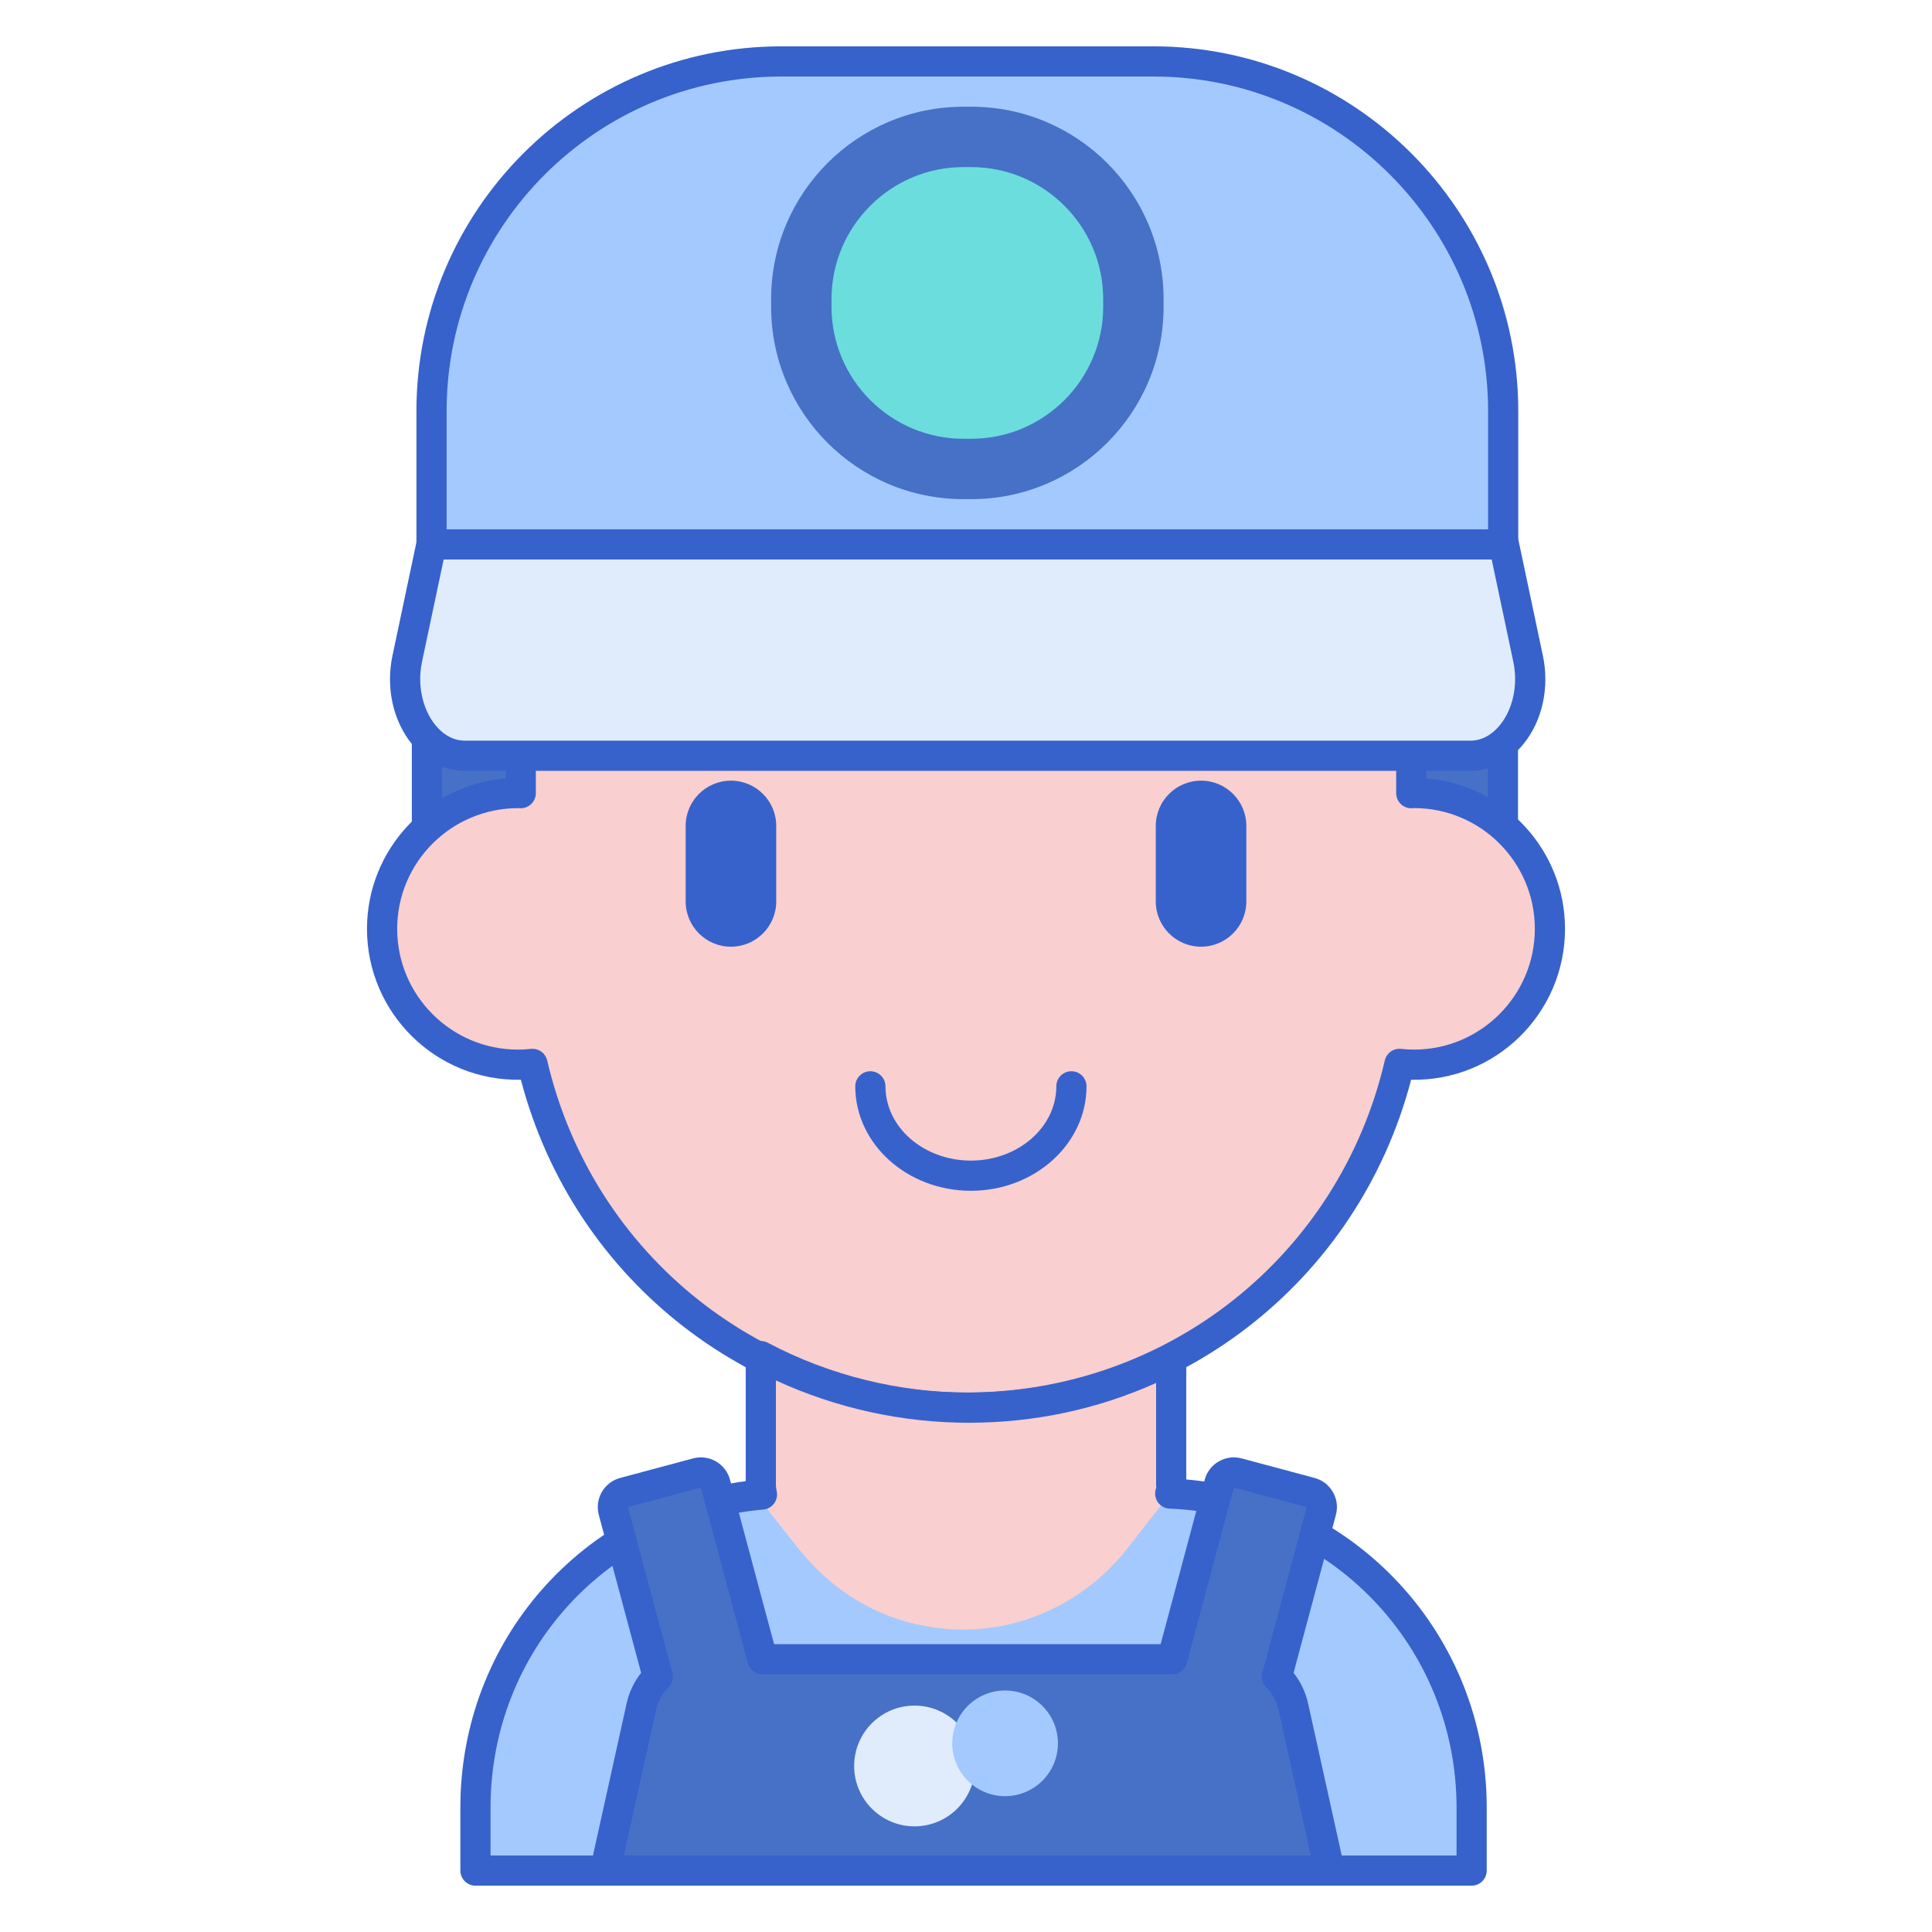
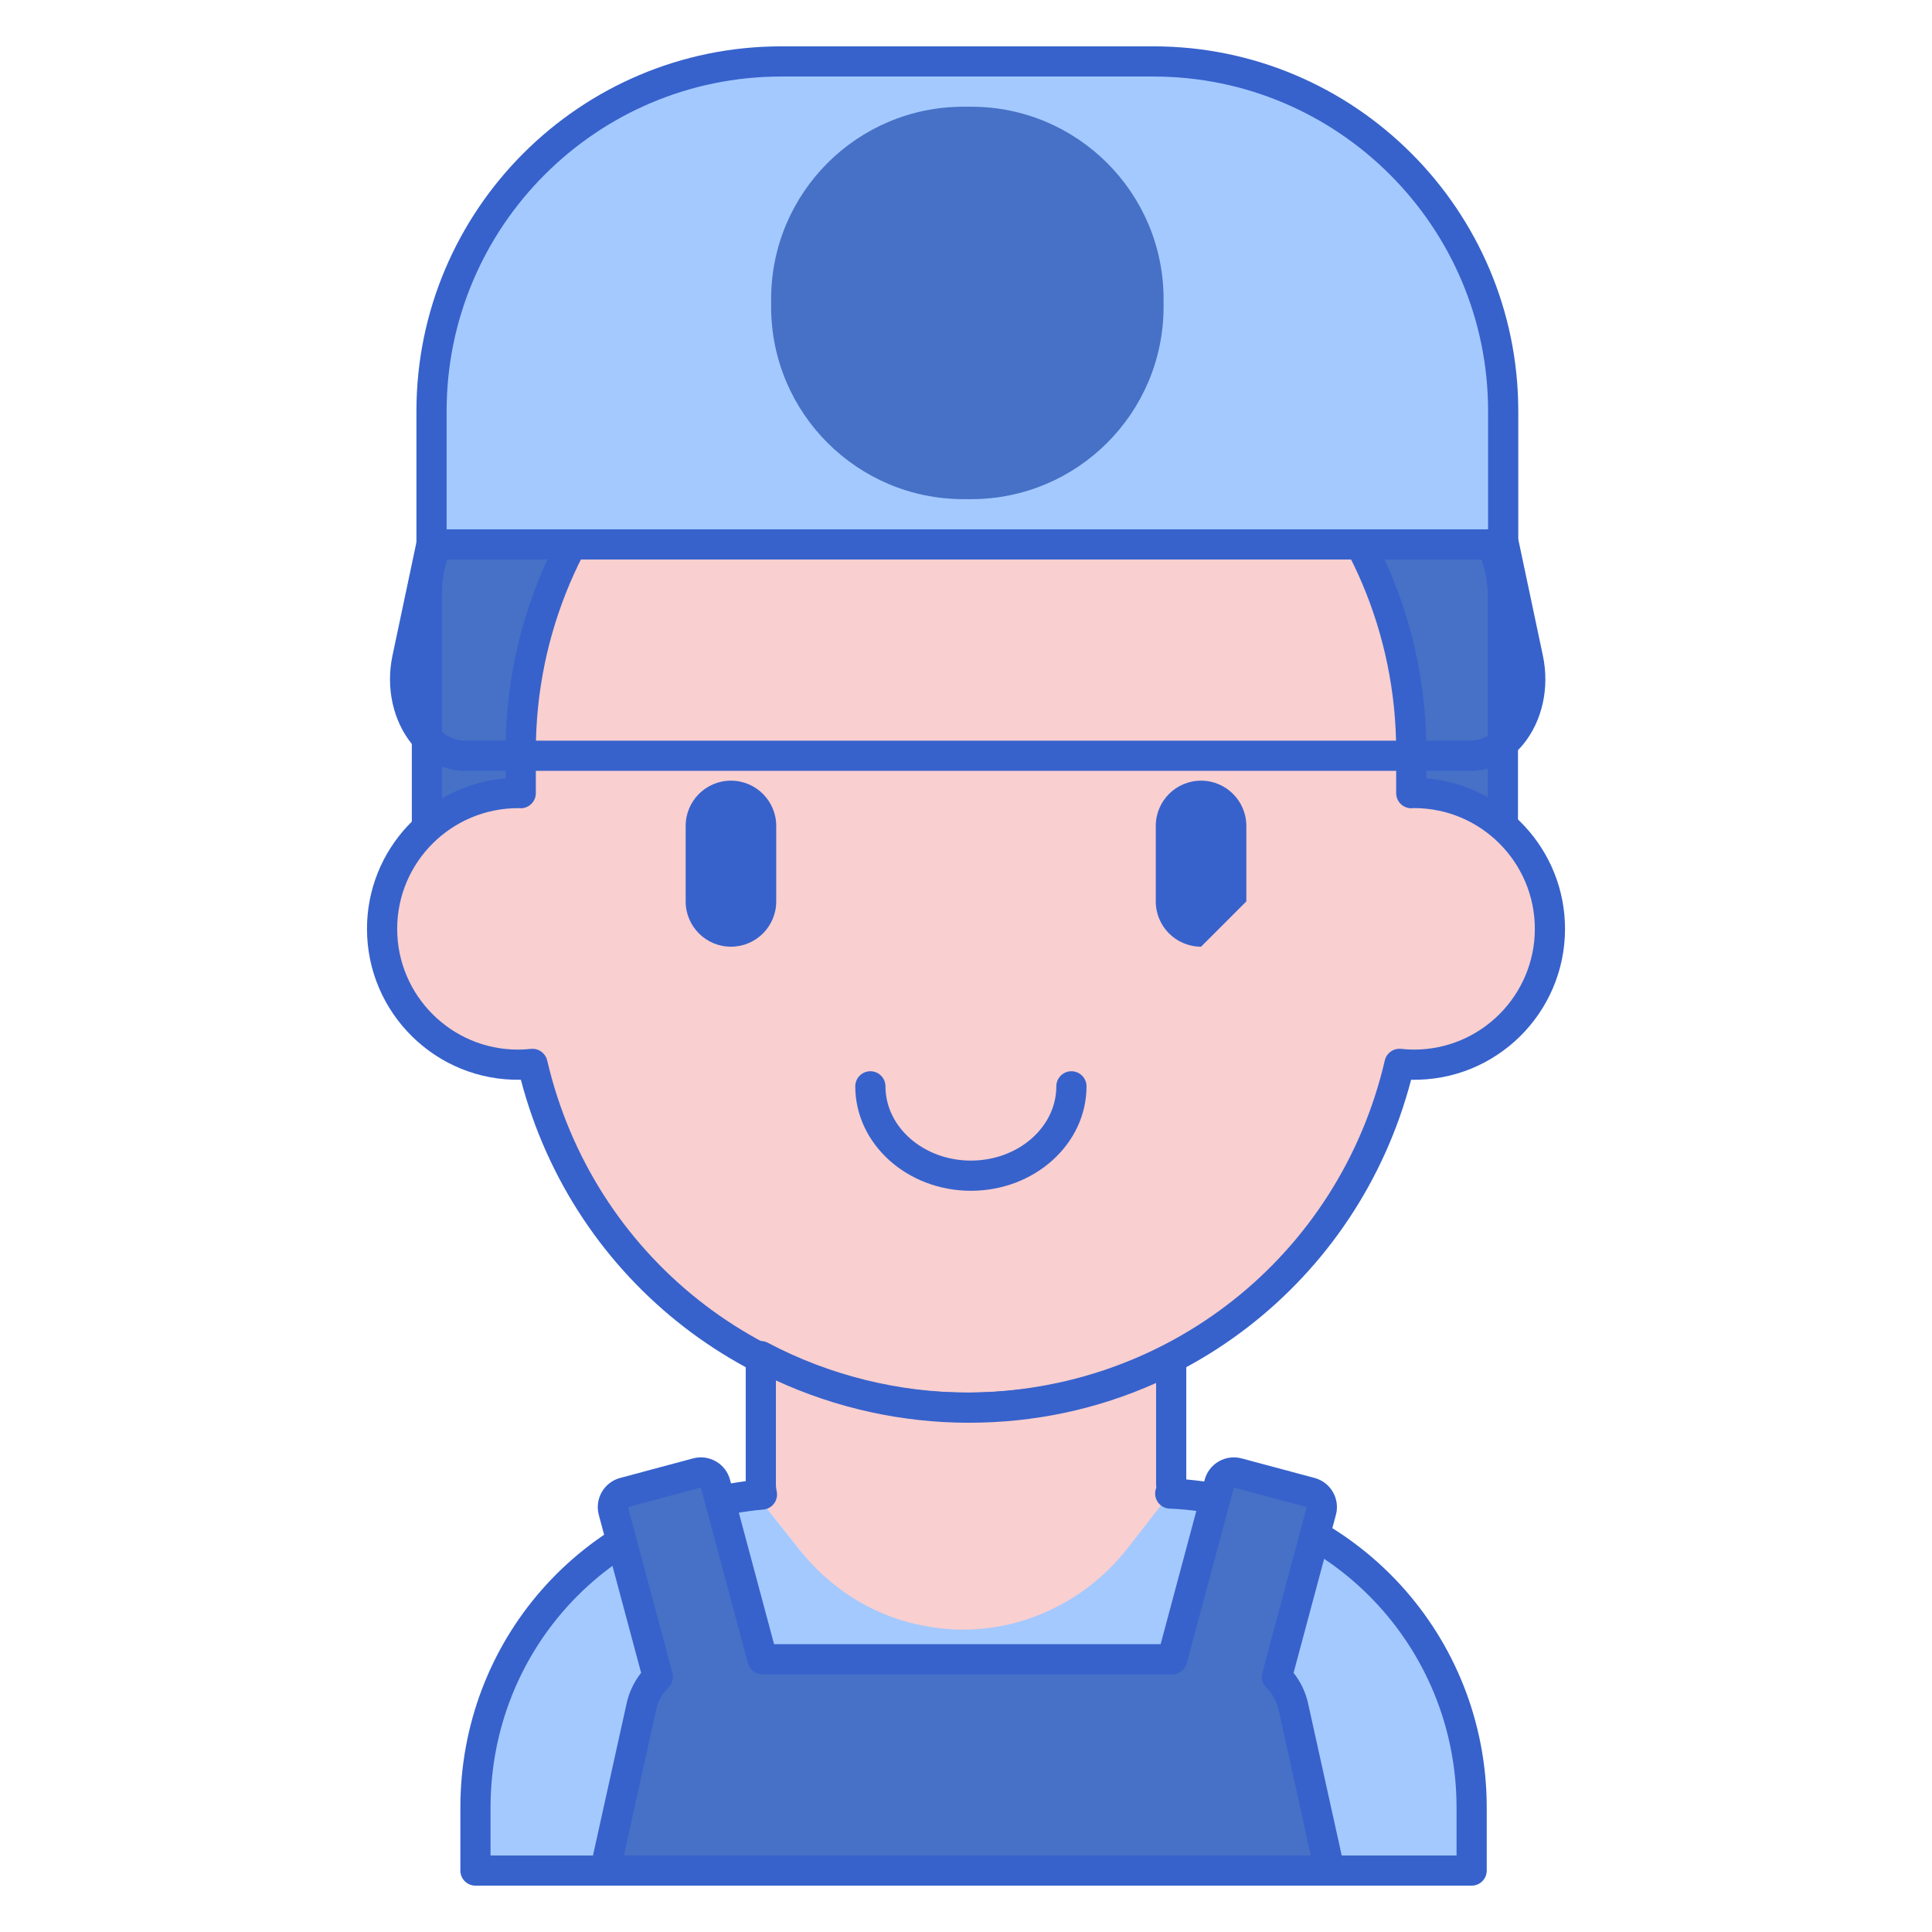
<svg xmlns="http://www.w3.org/2000/svg" version="1.1" id="Layer_1" x="0px" y="0px" viewBox="0 0 256 256" style="enable-background:new 0 0 256 256;" xml:space="preserve">
  <style type="text/css">
	.st0{fill:#F9CFCF;}
	.st1{fill:#3762CC;}
	.st2{fill:#6BDDDD;}
	.st3{fill:#E0EBFC;}
	.st4{fill:#EAA97D;}
	.st5{fill:#A4C9FF;}
	.st6{fill:#F9A7A7;}
	.st7{fill:#4671C6;}
	.st8{fill:#FFEA92;}
	.st9{fill:#B9BEFC;}
	.st10{fill:#3962CA;}
	.st11{fill:#DDA073;}
</style>
  <g>
    <g>
      <g>
        <path class="st7" d="M77.14,140.438h-4.156c-9.066,0-16.415-7.349-16.415-16.415V78.535c0-9.066,7.349-16.415,16.415-16.415     h4.156c9.066,0,16.415,7.349,16.415,16.415v45.487C93.556,133.088,86.206,140.438,77.14,140.438z" />
      </g>
    </g>
    <g>
      <g>
        <path class="st1" d="M77.14,142.438h-4.156c-10.154,0-18.415-8.261-18.415-18.415V78.535c0-10.154,8.261-18.416,18.415-18.416     h4.156c10.154,0,18.416,8.261,18.416,18.416v45.487C95.556,134.177,87.294,142.438,77.14,142.438z M72.984,64.12     c-7.948,0-14.415,6.467-14.415,14.416v45.487c0,7.948,6.467,14.415,14.415,14.415h4.156c7.949,0,14.416-6.467,14.416-14.415     V78.535c0-7.949-6.467-14.416-14.416-14.416H72.984z" />
      </g>
    </g>
    <g>
      <g>
        <path class="st7" d="M182.726,140.912h-4.156c-9.066,0-16.415-7.349-16.415-16.415V79.009c0-9.066,7.349-16.415,16.415-16.415     h4.156c9.066,0,16.415,7.349,16.415,16.415v45.487C199.141,133.562,191.792,140.912,182.726,140.912z" />
      </g>
    </g>
    <g>
      <g>
        <path class="st1" d="M182.726,142.912h-4.156c-10.154,0-18.416-8.261-18.416-18.415V79.009c0-10.154,8.261-18.416,18.416-18.416     h4.156c10.154,0,18.416,8.261,18.416,18.416v45.487C201.142,134.651,192.88,142.912,182.726,142.912z M178.57,64.594     c-7.949,0-14.416,6.467-14.416,14.416v45.487c0,7.948,6.467,14.415,14.416,14.415h4.156c7.949,0,14.416-6.467,14.416-14.415     V79.009c0-7.949-6.467-14.416-14.416-14.416H178.57z" />
      </g>
    </g>
    <g>
      <g>
        <path class="st0" d="M187.373,105.077c-0.126,0-0.248,0.016-0.373,0.019v-5.575c0-32.585-26.415-59-59-59l0,0     c-32.585,0-59,26.415-59,59v5.575c-0.125-0.003-0.247-0.019-0.373-0.019c-9.941,0-18,8.059-18,18c0,9.941,8.059,18,18,18     c0.653,0,1.296-0.039,1.931-0.107c6.088,26.101,29.486,45.551,57.442,45.551l0,0c27.956,0,51.353-19.45,57.442-45.551     c0.635,0.068,1.278,0.107,1.931,0.107c9.941,0,18-8.059,18-18C205.373,113.136,197.314,105.077,187.373,105.077z" />
      </g>
    </g>
    <g>
      <g>
        <path class="st1" d="M96.854,125.442L96.854,125.442c-3.314,0-6-2.686-6-6v-10c0-3.314,2.686-6,6-6h0c3.314,0,6,2.686,6,6v10     C102.854,122.756,100.167,125.442,96.854,125.442z" />
      </g>
    </g>
    <g>
      <g>
-         <path class="st1" d="M159.146,125.442L159.146,125.442c-3.314,0-6-2.686-6-6v-10c0-3.314,2.686-6,6-6l0,0c3.314,0,6,2.686,6,6v10     C165.146,122.756,162.46,125.442,159.146,125.442z" />
+         <path class="st1" d="M159.146,125.442L159.146,125.442c-3.314,0-6-2.686-6-6v-10c0-3.314,2.686-6,6-6l0,0c3.314,0,6,2.686,6,6v10     z" />
      </g>
    </g>
    <g>
      <g>
        <path class="st1" d="M128,188.521c-27.931,0-51.945-18.604-58.981-45.448c-11.229,0.222-20.392-8.838-20.392-19.996     c0-10.48,8.104-19.104,18.373-19.935v-3.621c0-33.636,27.364-61,61-61s61,27.364,61,61v3.621     c10.27,0.831,18.373,9.455,18.373,19.935c0,11.158-9.153,20.227-20.392,19.996C179.945,169.918,155.931,188.521,128,188.521z      M70.56,138.971c0.919,0,1.733,0.633,1.946,1.546c6.043,25.909,28.863,44.005,55.494,44.005s49.451-18.096,55.494-44.005     c0.229-0.983,1.154-1.648,2.159-1.535c0.604,0.064,1.167,0.095,1.721,0.095c8.822,0,16-7.178,16-16     c0-8.819-7.172-15.995-15.99-16c-0.16,0.011-0.251,0.017-0.344,0.019c-0.537,0.017-1.056-0.195-1.439-0.572     c-0.383-0.376-0.6-0.891-0.6-1.428v-5.575c0-31.43-25.57-57-57-57s-57,25.57-57,57v5.575c0,0.537-0.216,1.052-0.6,1.428     c-0.384,0.376-0.912,0.59-1.439,0.572c-0.093-0.001-0.185-0.007-0.276-0.014c-0.003,0-0.006,0-0.008,0     c-8.876,0-16.049,7.176-16.049,15.996c0,8.822,7.178,16,16,16c0.553,0,1.116-0.031,1.721-0.095     C70.419,138.974,70.49,138.971,70.56,138.971z" />
      </g>
    </g>
    <g>
      <g>
        <path class="st0" d="M100.812,179.691v17.081c0,1.352,0.456,2.663,1.295,3.723l22.508,28.443     c1.591,2.011,4.637,2.026,6.248,0.031l22.993-28.461c0.862-1.067,1.333-2.398,1.333-3.771v-16.664     c-8.048,4.12-17.166,6.447-26.83,6.447C118.404,186.522,109.034,184.045,100.812,179.691z" />
      </g>
    </g>
    <g>
      <g>
        <path class="st5" d="M123.71,215.646c-0.869-0.13-1.71-0.293-2.52-0.481c-6.038-1.405-11.373-4.926-15.22-9.788l-3.863-4.882     c-0.573-0.725-0.953-1.571-1.145-2.464c-11.807,1.04-22.195,7.007-29.108,15.828h-0.005c-0.026,0.033-0.05,0.068-0.076,0.101     c-0.226,0.29-0.444,0.585-0.662,0.881c-0.135,0.183-0.271,0.366-0.403,0.551c-0.207,0.29-0.408,0.584-0.608,0.881     c-0.134,0.199-0.267,0.398-0.398,0.6c-0.19,0.293-0.377,0.588-0.56,0.885c-0.131,0.213-0.258,0.427-0.385,0.642     c-0.174,0.295-0.347,0.592-0.514,0.892c-0.126,0.226-0.247,0.455-0.369,0.684c-0.158,0.297-0.318,0.594-0.469,0.896     c-0.122,0.242-0.236,0.488-0.353,0.733c-0.141,0.295-0.285,0.588-0.419,0.887c-0.131,0.292-0.252,0.589-0.376,0.884     c-0.198,0.471-0.389,0.947-0.57,1.426c-0.124,0.327-0.25,0.654-0.366,0.985c-0.091,0.262-0.174,0.528-0.26,0.792     c-0.105,0.32-0.21,0.639-0.307,0.963c-0.08,0.267-0.153,0.537-0.228,0.806c-0.091,0.326-0.18,0.652-0.263,0.982     c-0.068,0.27-0.131,0.542-0.194,0.815c-0.077,0.336-0.152,0.674-0.221,1.013c-0.055,0.269-0.107,0.539-0.157,0.81     c-0.064,0.351-0.123,0.704-0.179,1.058c-0.041,0.264-0.083,0.527-0.119,0.793c-0.051,0.374-0.094,0.75-0.136,1.128     c-0.027,0.25-0.057,0.498-0.08,0.749c-0.038,0.42-0.065,0.843-0.091,1.266c-0.013,0.212-0.031,0.423-0.041,0.637     c-0.029,0.638-0.046,1.278-0.046,1.923v8.337h132v-8.337c0-0.656-0.018-1.308-0.048-1.957c-0.01-0.221-0.029-0.439-0.042-0.659     c-0.026-0.426-0.055-0.851-0.094-1.273c-0.024-0.263-0.055-0.524-0.084-0.786c-0.042-0.373-0.087-0.745-0.138-1.115     c-0.039-0.282-0.082-0.563-0.127-0.844c-0.055-0.342-0.115-0.682-0.178-1.021c-0.055-0.295-0.11-0.59-0.171-0.884     c-0.065-0.311-0.137-0.619-0.208-0.927c-0.073-0.313-0.143-0.626-0.223-0.937c-0.065-0.252-0.138-0.5-0.208-0.75     c-0.377-1.359-0.82-2.69-1.327-3.99c-0.043-0.109-0.083-0.22-0.126-0.329c-0.172-0.43-0.355-0.854-0.541-1.277     c-0.052-0.119-0.103-0.238-0.157-0.357c-0.194-0.43-0.396-0.855-0.604-1.277c-0.047-0.094-0.093-0.188-0.14-0.282     c-0.224-0.447-0.455-0.889-0.695-1.326c-0.021-0.039-0.043-0.077-0.065-0.116c-6.835-12.372-19.772-20.902-34.759-21.513     l-5.642,7.236C143.324,212.957,133.516,217.108,123.71,215.646z" />
      </g>
    </g>
    <g>
      <g>
        <path class="st1" d="M128.649,157.785c-8.448,0-15.32-6.208-15.32-13.84c0-1.104,0.896-2,2-2s2,0.896,2,2     c0,5.426,5.078,9.84,11.32,9.84c6.242,0,11.32-4.414,11.32-9.84c0-1.104,0.896-2,2-2s2,0.896,2,2     C143.969,151.577,137.097,157.785,128.649,157.785z" />
      </g>
    </g>
    <g>
      <g>
        <path class="st1" d="M195,249.859H63c-1.104,0-2-0.896-2-2v-8.337c0-22.125,16.119-40.388,37.812-43.265v-16.566     c0-0.702,0.368-1.352,0.968-1.713c0.602-0.363,1.348-0.382,1.968-0.054c8.151,4.316,17.353,6.598,26.611,6.598     c9.127,0,17.848-2.095,25.918-6.227c0.621-0.317,1.36-0.289,1.955,0.074c0.594,0.363,0.957,1.009,0.957,1.706v15.96     C179.673,197.986,197,216.708,197,239.522v8.337C197,248.964,196.104,249.859,195,249.859z M65,245.859h128v-6.337     c0-21.347-16.7-38.751-38.018-39.621c-1.104-0.045-1.962-0.977-1.917-2.08c0.01-0.25,0.066-0.488,0.159-0.705     c-0.023-0.123-0.036-0.249-0.036-0.378v-13.487c-7.813,3.499-16.15,5.27-24.83,5.27c-8.812,0-17.577-1.932-25.547-5.609v13.86     c0,0.239,0.034,0.505,0.105,0.838c0.122,0.561-0.004,1.146-0.345,1.608c-0.34,0.462-0.863,0.754-1.435,0.805     C80.536,201.839,65,218.819,65,239.522V245.859z" />
      </g>
    </g>
    <g>
      <g>
        <path class="st7" d="M176.179,247.859l-4.806-21.728c-0.341-1.542-1.118-2.893-2.178-3.945l5.887-21.97     c0.286-1.067-0.347-2.164-1.414-2.449l-9.659-2.588c-1.067-0.286-2.164,0.347-2.449,1.414l-6.234,23.267h-26.629h-1.032h-26.629     l-6.234-23.267c-0.286-1.067-1.383-1.7-2.449-1.414l-9.659,2.588c-1.067,0.286-1.7,1.383-1.414,2.449l5.887,21.97     c-1.06,1.052-1.837,2.403-2.178,3.945l-4.806,21.728H176.179z" />
      </g>
    </g>
    <g>
      <g>
        <path class="st5" d="M199.179,72.141h-142V54.477c0-25.591,20.745-46.336,46.336-46.336h49.328     c25.591,0,46.336,20.745,46.336,46.336V72.141z" />
      </g>
    </g>
    <g>
      <g>
-         <circle class="st3" cx="121.179" cy="234" r="8" />
-       </g>
+         </g>
    </g>
    <g>
      <g>
-         <circle class="st5" cx="133.179" cy="231" r="7" />
-       </g>
+         </g>
    </g>
    <g>
      <g>
-         <path class="st3" d="M199.278,72.141h-70.07h-1.974h-70.07L53.962,87.28c-1.37,6.477,2.411,12.861,7.617,12.861h65.655h1.974     h65.655c5.206,0,8.987-6.384,7.617-12.861L199.278,72.141z" />
-       </g>
+         </g>
    </g>
    <g>
      <g>
        <path class="st1" d="M194.863,102.141H61.579c-2.659,0-5.146-1.262-7.002-3.552c-2.508-3.094-3.469-7.477-2.571-11.723     l3.202-15.139c0.195-0.925,1.011-1.586,1.957-1.586h142.115c0.945,0,1.761,0.662,1.957,1.586l3.202,15.139     c0.898,4.246-0.063,8.628-2.571,11.722C200.008,100.879,197.521,102.141,194.863,102.141z M58.785,74.141l-2.866,13.553     c-0.641,3.032,0.035,6.242,1.765,8.376c1.083,1.336,2.466,2.071,3.895,2.071h133.284c1.429,0,2.813-0.735,3.896-2.071     c1.73-2.134,2.406-5.343,1.765-8.376l-2.866-13.553H58.785z" />
      </g>
    </g>
    <g>
      <g>
        <path class="st7" d="M128.684,66.141h-1.01c-14.081,0-25.495-11.415-25.495-25.495v-1.01c0-14.081,11.415-25.495,25.495-25.495     h1.01c14.081,0,25.495,11.415,25.495,25.495v1.01C154.179,54.726,142.765,66.141,128.684,66.141z" />
      </g>
    </g>
    <g>
      <g>
-         <path class="st2" d="M127.674,58.141c-9.647,0-17.495-7.848-17.495-17.495v-1.01c0-9.647,7.848-17.495,17.495-17.495h1.01     c9.647,0,17.495,7.848,17.495,17.495v1.01c0,9.647-7.848,17.495-17.495,17.495H127.674z" />
-       </g>
+         </g>
    </g>
    <g>
      <g>
        <path class="st1" d="M199.179,74.141h-142c-1.104,0-2-0.896-2-2V54.477c0-26.653,21.684-48.336,48.336-48.336h49.328     c26.653,0,48.336,21.684,48.336,48.336v17.664C201.179,73.245,200.284,74.141,199.179,74.141z M59.179,70.141h138V54.477     c0-24.447-19.889-44.336-44.336-44.336h-49.328c-24.447,0-44.336,19.889-44.336,44.336V70.141z" />
      </g>
    </g>
    <g>
      <g>
        <path class="st1" d="M176.179,249.859h-96c-0.606,0-1.18-0.275-1.56-0.748c-0.379-0.473-0.524-1.092-0.393-1.685l4.806-21.728     c0.327-1.478,0.983-2.854,1.92-4.036l-5.608-20.929c-0.571-2.13,0.698-4.328,2.828-4.899l9.66-2.588     c1.032-0.277,2.11-0.135,3.035,0.399c0.925,0.534,1.587,1.397,1.864,2.429l5.837,21.784h51.221l5.837-21.784     c0.277-1.032,0.938-1.895,1.864-2.429c0.925-0.534,2.004-0.676,3.036-0.399l9.659,2.588c1.032,0.277,1.895,0.938,2.429,1.864     c0.535,0.925,0.676,2.003,0.399,3.036l-5.607,20.929c0.936,1.181,1.593,2.557,1.92,4.036l4.806,21.728     c0.131,0.592-0.014,1.211-0.393,1.685C177.359,249.584,176.786,249.859,176.179,249.859z M82.67,245.859h91.019l-4.268-19.296     c-0.248-1.12-0.813-2.143-1.634-2.958c-0.509-0.505-0.709-1.245-0.523-1.938l5.887-21.97l-9.659-2.588l-6.235,23.267     c-0.234,0.875-1.026,1.482-1.932,1.482h-54.291c-0.905,0-1.698-0.608-1.932-1.482l-6.234-23.267l-9.659,2.588l5.886,21.97     c0.186,0.693-0.014,1.432-0.522,1.937c-0.822,0.815-1.387,1.838-1.634,2.958L82.67,245.859z" />
      </g>
    </g>
  </g>
</svg>